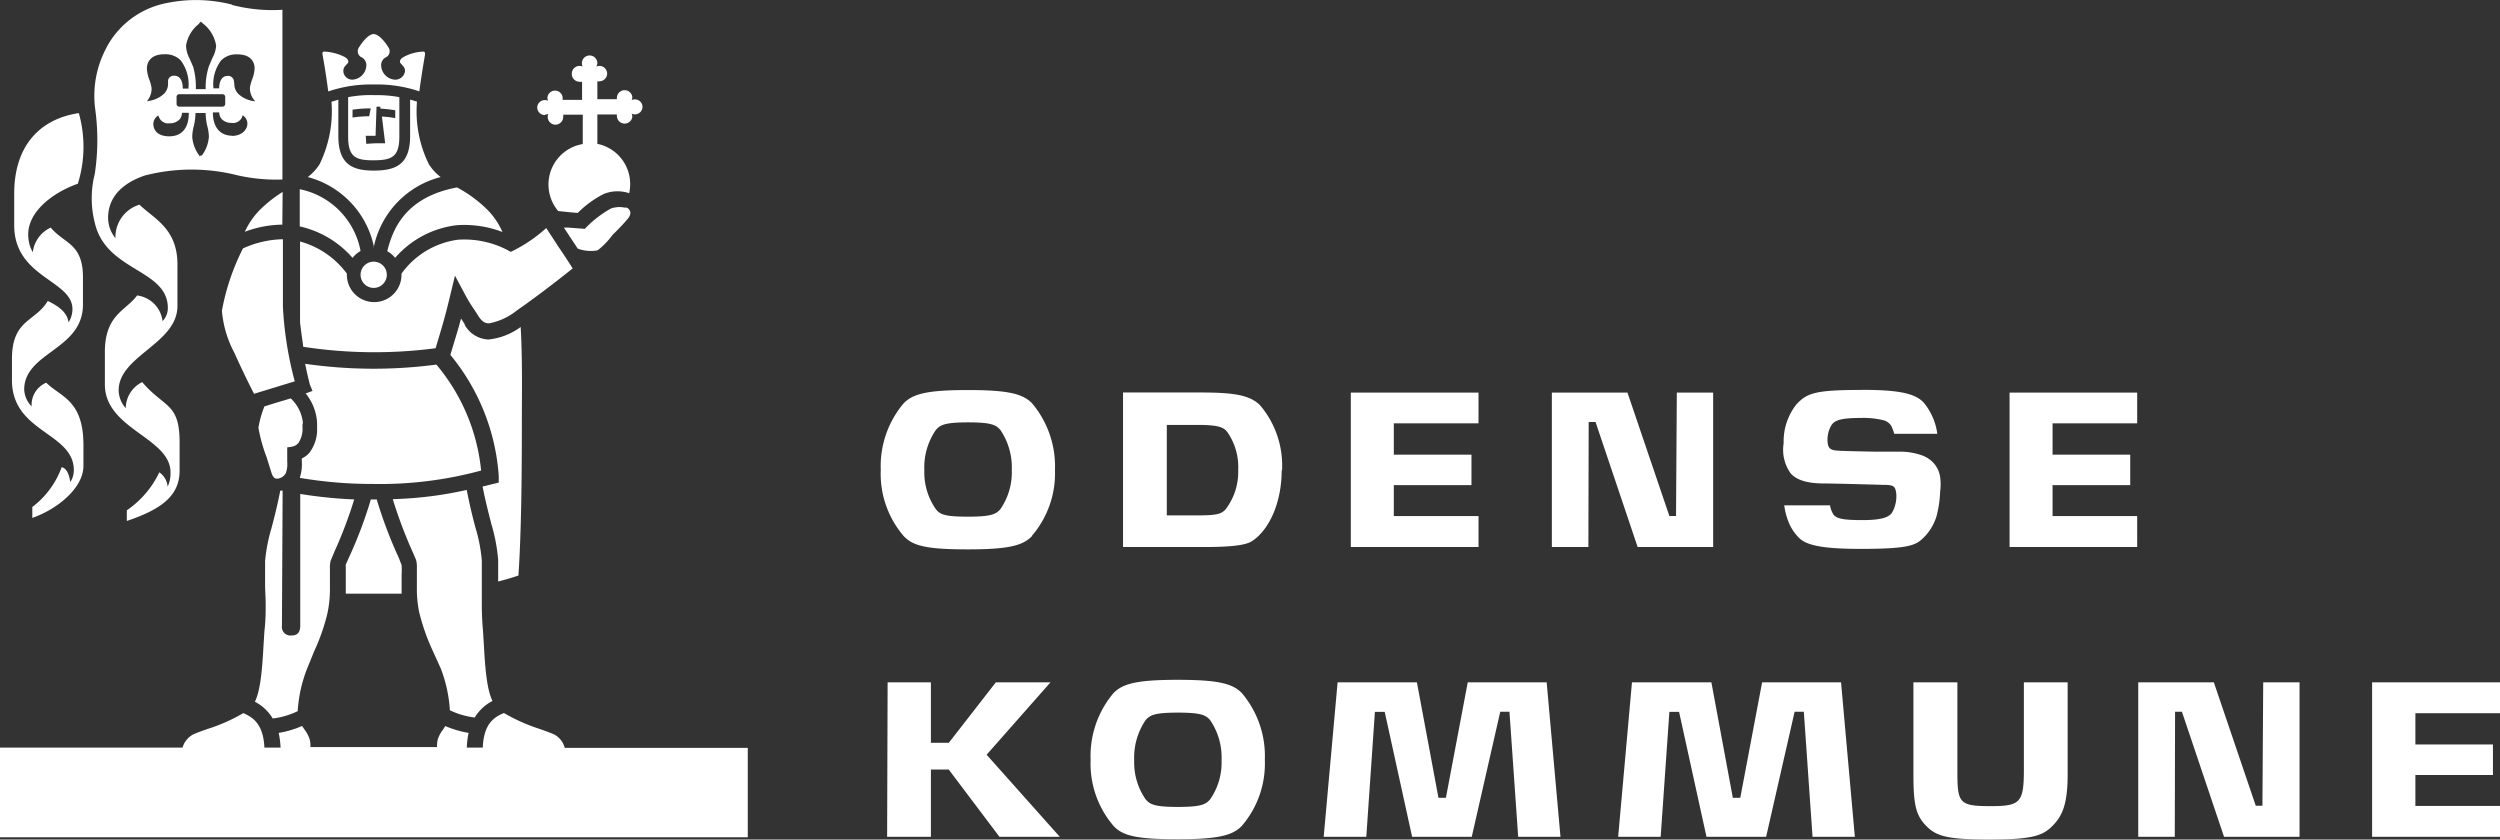
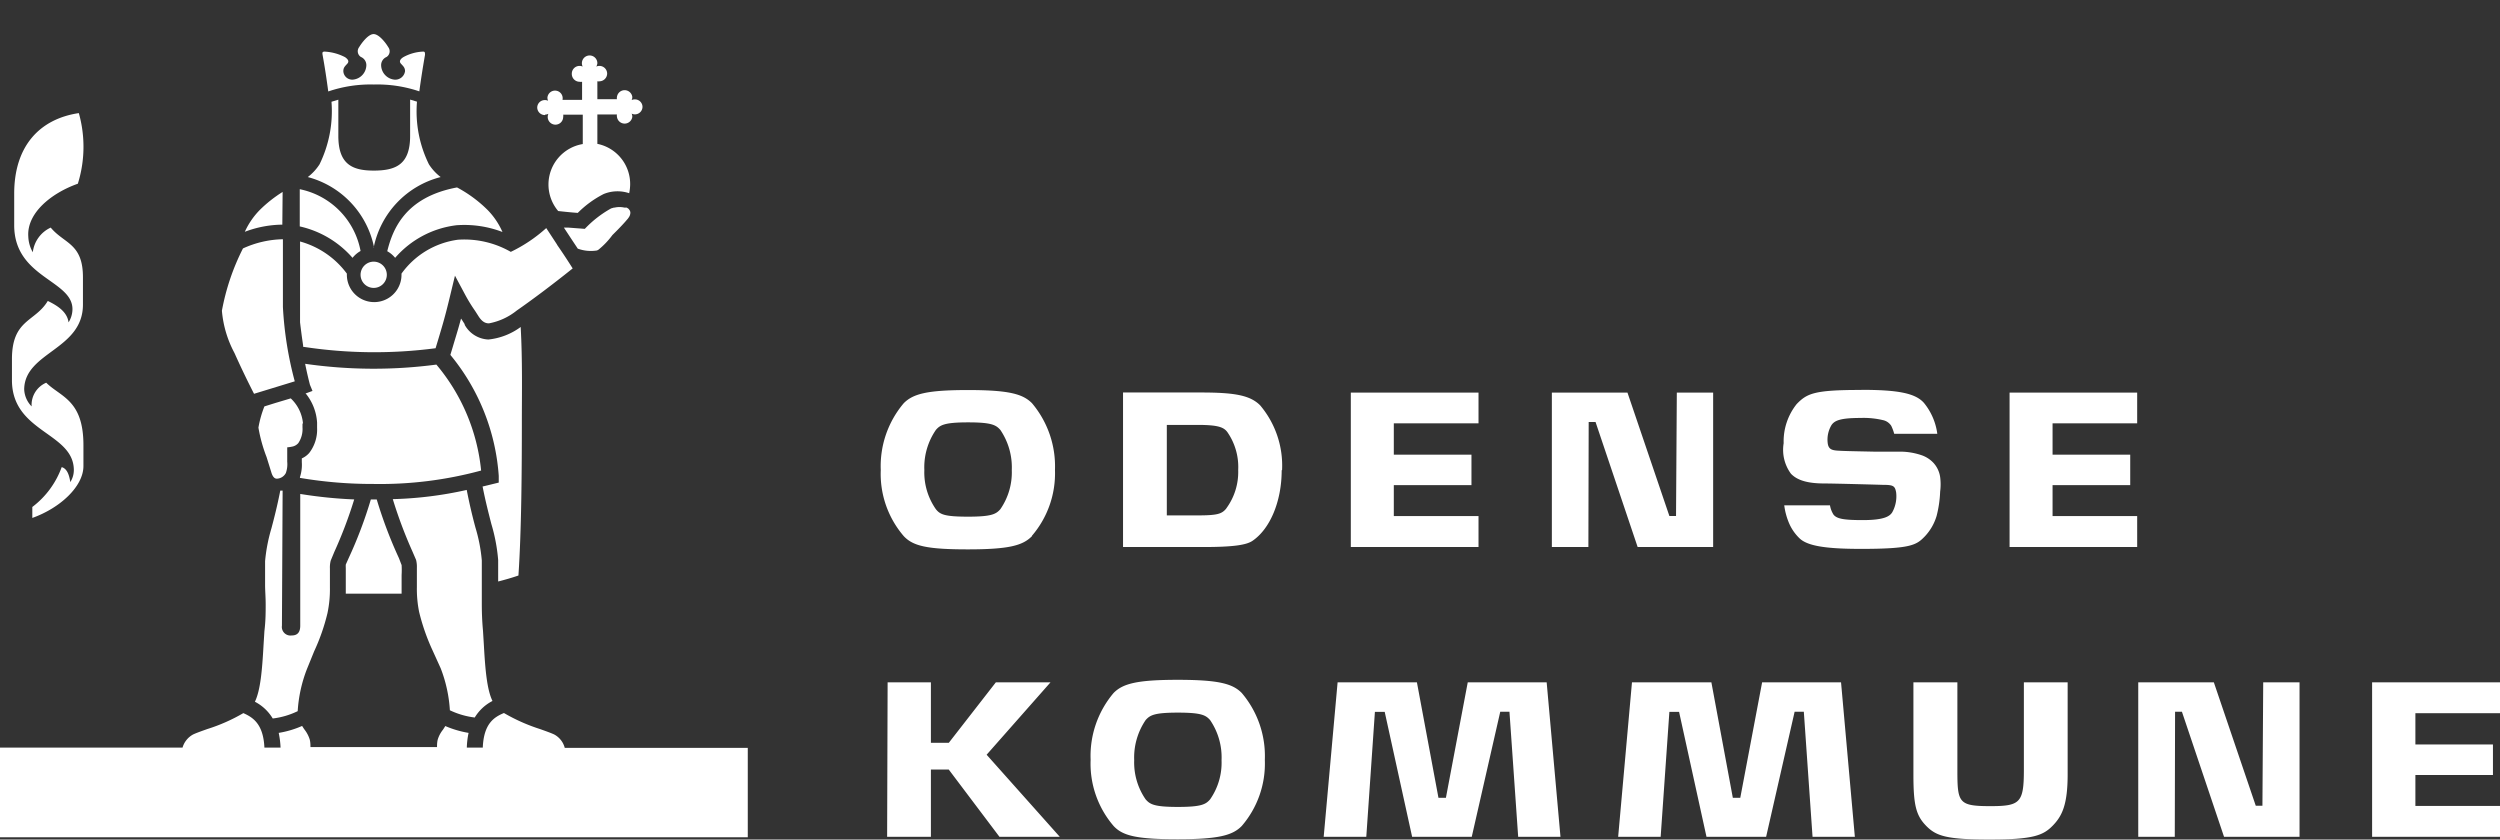
<svg xmlns="http://www.w3.org/2000/svg" viewBox="0 0 255.29 85.73">
  <rect x="0" y="0" width="255.29" height="85.73" fill="#333333" stroke="none" />
  <defs>
    <style>.cls-1{fill:#fff}</style>
  </defs>
  <g id="Layer_2" data-name="Layer 2">
    <g id="Layer_1-2" data-name="Layer 1">
      <path class="cls-1" d="M206.67 78.6c0 3.37-.37 3.72-3.42 3.72-3.27 0-3.37-.35-3.37-3.72v-8.92h-4.49v9.4c0 3.08.25 4.17 1.29 5.24s2.12 1.41 6.53 1.41 5.43-.42 6.4-1.41 1.53-2.16 1.53-5.24v-9.4h-4.47ZM107.27 69.68h-5.58l-4.8 6.17h-1.83v-6.17h-4.42l-.05 15.77h4.47v-6.87h1.82l5.18 6.87h6.16l-7.47-8.38 6.52-7.39zM150.98 43.23v-3.14h-13.04v15.77h13.04V52.7h-8.65v-3.16h7.93v-3.11h-7.93v-3.2h8.65zM205.21 55.86h13.03V52.7h-8.64v-3.16h7.93v-3.11h-7.93v-3.2h8.64v-3.14h-13.03v15.77zM255.29 72.83v-3.15h-13.06v15.77h13.06V82.3h-8.64v-3.16h7.92v-3.12h-7.92v-3.19h8.64zM95.57 52a6.54 6.54 0 0 1-1.18-4 6.74 6.74 0 0 1 1.18-4.1c.43-.49.86-.77 3.29-.77s2.85.28 3.29.77a6.8 6.8 0 0 1 1.17 4.1 6.61 6.61 0 0 1-1.17 4c-.44.49-.86.76-3.29.76S96 52.53 95.57 52m9.81 2.71a9.79 9.79 0 0 0 2.35-6.71 10 10 0 0 0-2.35-6.83c-.94-.94-2.35-1.34-6.55-1.34s-5.6.4-6.54 1.34A9.94 9.94 0 0 0 89.94 48a9.74 9.74 0 0 0 2.35 6.75c.94 1 2.35 1.35 6.54 1.35s5.61-.39 6.55-1.35M125.22 51.93c-.45.54-.87.7-2.89.7h-3.18v-9.24h3.18c2.09 0 2.64.25 3 .73a6.25 6.25 0 0 1 1.11 3.88 6.26 6.26 0 0 1-1.22 3.92m5.7-3.91a9.53 9.53 0 0 0-2.24-6.62c-1-1-2.52-1.31-6-1.31h-8v15.78h8.2c3.14 0 4.39-.22 5-.62 1.79-1.2 3-4 3-7.22M231.03 82.28h-.68l-4.28-12.6h-7.72v15.77h3.73l.03-12.77h.7l4.3 12.77h7.71V69.68h-3.71l-.08 12.6zM171.15 52.69h-.68l-4.28-12.6h-7.72v15.77h3.73l.03-12.77h.7l4.3 12.77h7.71V40.09h-3.71l-.08 12.6zM123.57 81.63c-.44.5-.86.77-3.29.77s-2.85-.27-3.29-.77a6.61 6.61 0 0 1-1.17-4 6.8 6.8 0 0 1 1.17-4.1c.44-.49.86-.76 3.29-.76s2.85.27 3.29.76a6.74 6.74 0 0 1 1.17 4.1 6.54 6.54 0 0 1-1.17 4m-3.31-12.21c-4.19 0-5.61.4-6.54 1.34a9.94 9.94 0 0 0-2.35 6.83 9.76 9.76 0 0 0 2.35 6.76c.93 1 2.35 1.35 6.54 1.35s5.61-.4 6.54-1.35a9.77 9.77 0 0 0 2.36-6.76 9.94 9.94 0 0 0-2.36-6.83c-.93-.94-2.34-1.34-6.54-1.34M149.88 69.68l-2.23 11.79h-.76l-2.2-11.79h-8.1l-1.42 15.77h4.35l.88-12.76h1l2.8 12.76h6.09l2.91-12.77h.94l.89 12.77h4.32l-1.41-15.77h-8.06zM179.94 69.68l-2.23 11.79h-.76l-2.19-11.79h-8.11l-1.41 15.77h4.34l.89-12.76h.99l2.8 12.76h6.09l2.91-12.77h.94l.89 12.77h4.32L188 69.68h-8.06zM190 39.82c-4.73 0-5.47.35-6.53 1.44a6.11 6.11 0 0 0-1.33 4 4.12 4.12 0 0 0 .74 3.11c.65.69 1.74 1 3.41 1 .9 0 5.36.12 5.94.14 1.12 0 1.28.1 1.4.8a3.37 3.37 0 0 1-.4 2c-.25.4-.8.8-3 .8-1.95 0-2.66-.13-3-.56a2.59 2.59 0 0 1-.36-.95h-4.67a6.79 6.79 0 0 0 .57 2 4.74 4.74 0 0 0 1 1.38c.8.76 2.62 1.07 6.25 1.07 5.1 0 5.68-.39 6.52-1.26a5.19 5.19 0 0 0 1.22-2.11 11.69 11.69 0 0 0 .36-2.48 5.8 5.8 0 0 0 0-1.49 2.73 2.73 0 0 0-.67-1.43 3 3 0 0 0-1.27-.81 6.86 6.86 0 0 0-2.23-.35h-2.6c-2.46-.05-3-.06-3.66-.1s-1-.16-1.06-.84a2.91 2.91 0 0 1 .4-1.78c.32-.46.91-.72 2.95-.72a8.56 8.56 0 0 1 2.29.22 1.33 1.33 0 0 1 .86.59 4.71 4.71 0 0 1 .3.81h4.4a6.27 6.27 0 0 0-1.35-3.14c-.86-1-2.64-1.35-6.35-1.35M31.91 39.92l-.65.24h-.06a5.19 5.19 0 0 1 1.18 3v.53a3.9 3.9 0 0 1-.8 2.56 2.18 2.18 0 0 1-.76.56v.37a4.07 4.07 0 0 1-.19 1.54v.08a44.22 44.22 0 0 0 7.5.62 39.3 39.3 0 0 0 11-1.37 19.82 19.82 0 0 0-4.57-10.82 48.88 48.88 0 0 1-13.4-.08c.16.81.34 1.57.49 2.14ZM56.9 25l-1.12-1.71a15.25 15.25 0 0 1-3.62 2.43 9.53 9.53 0 0 0-5.4-1.24A8.48 8.48 0 0 0 41 27.94v.12a2.79 2.79 0 0 1-5.58 0s0-.08 0-.12a8.86 8.86 0 0 0-4.78-3.28v8.26c.07.59.15 1.21.21 1.64l.1.69a.88.88 0 0 1 0 .16 47.91 47.91 0 0 0 13.53.15l.35-1.16c.37-1.24.64-2.13 1.13-4.18l.5-2.07 1 1.87a16.4 16.4 0 0 0 1.05 1.72l.34.53c.41.66.79.75 1.08.75a6.4 6.4 0 0 0 2.84-1.31c1.44-1 3.45-2.49 5.71-4.3-.43-.68-1-1.56-1.6-2.42M25.94 40.21a87.01 87.01 0 0 1-2-4.17 11.11 11.11 0 0 1-1.28-4.31 23.39 23.39 0 0 1 2.15-6.36 10.23 10.23 0 0 1 4.08-.94v6.92a36.54 36.54 0 0 0 1.21 7.59l-2.45.75-1.7.52" />
      <path class="cls-1" d="M30.89 43.25v.4a2.55 2.55 0 0 1-.43 1.6 1.11 1.11 0 0 1-.64.36 3.79 3.79 0 0 1-.49.07s0 1.23 0 1.47a2.66 2.66 0 0 1-.14 1.15 1.07 1.07 0 0 1-.91.58c-.1 0-.39 0-.58-.67l-.48-1.54a15.56 15.56 0 0 1-.83-3A10.76 10.76 0 0 1 27 41.5l1.12-.35 1.57-.47a4 4 0 0 1 1.25 2.56M4.72 39.08a2.46 2.46 0 0 0-1.49 2.42 2.62 2.62 0 0 1-.76-1.77c.08-3.8 6-4 6-8.63v-2.79c0-3.48-1.92-3.41-3.29-5.07a3.18 3.18 0 0 0-1.83 2.52 3.44 3.44 0 0 1-.46-1.6c-.17-2.4 2.35-4.44 5.06-5.4a12.67 12.67 0 0 0 .1-7.21c-3.91.58-6.6 3.27-6.6 8.23V23c0 5.37 5.95 5.59 5.95 8.57a2.57 2.57 0 0 1-.4 1.35c-.14-1.11-1.2-1.74-2.12-2.19-1.3 2.17-3.66 1.86-3.66 5.95v2.14c0 5.38 6.32 5.32 6.32 9.2a2.29 2.29 0 0 1-.36 1.21c-.11-.71-.32-1.37-.88-1.53a8.89 8.89 0 0 1-3 4.07v1.12c2.81-1 5.22-3.2 5.22-5.3v-2.13c0-4.63-2.32-4.91-3.8-6.38M39.5 28.06a1.34 1.34 0 1 0-1.34 1.34 1.34 1.34 0 0 0 1.34-1.34M38.17 3.52h.01-.01zM41 57.68l-.26-.68a45 45 0 0 1-2.27-6h-.6a44 44 0 0 1-2.27 6l-.29.65a3 3 0 0 0 0 .35v2.62h5.7v-1.88a9.13 9.13 0 0 0 0-1.07M39.54 25.65a2.8 2.8 0 0 1 .81.68A9.84 9.84 0 0 1 46.62 23a10.9 10.9 0 0 1 4.69.69 7.53 7.53 0 0 0-1.51-2.24 13.24 13.24 0 0 0-3.13-2.31c-5.35 1-6.58 4.33-7.13 6.53M55.68 11.7a.72.72 0 0 0 .32-.08.83.83 0 0 0-.07.32.79.79 0 0 0 1.58 0 .56.56 0 0 0 0-.23h2v3A4.19 4.19 0 0 0 57 21.55c.55.06 1.28.14 2 .19a10.36 10.36 0 0 1 2.65-1.93 3.74 3.74 0 0 1 2.6-.08 4.71 4.71 0 0 0 .1-.92A4.18 4.18 0 0 0 61 14.69v-3h2a.56.56 0 0 0 0 .23.79.79 0 0 0 1.57 0 .83.83 0 0 0-.07-.32.73.73 0 0 0 .33.08.78.78 0 0 0 .78-.77.77.77 0 0 0-.78-.76.72.72 0 0 0-.33.07.82.82 0 0 0 .07-.31.79.79 0 0 0-1.57 0 .54.54 0 0 0 0 .22h-2V8.3a.75.75 0 0 0 .26 0 .8.8 0 0 0 .74-.77.79.79 0 0 0-.78-.8.72.72 0 0 0-.33.07.81.81 0 0 0 .11-.34.79.79 0 1 0-1.5.34.71.71 0 0 0-.32-.07.79.79 0 0 0-.79.8.8.8 0 0 0 .79.82.75.75 0 0 0 .26 0v1.85h-2a.78.78 0 1 0-1.54-.22.82.82 0 0 0 .07.31.71.71 0 0 0-.32-.07.77.77 0 0 0-.79.76.78.78 0 0 0 .79.77M48.46 73.3a4.53 4.53 0 0 1 1.83-1.72c-.57-1.18-.74-3.22-.88-5.73l-.09-1.46c-.1-1.08-.12-2-.12-2.72v-4.44a16.38 16.38 0 0 0-.65-3.36c-.27-1-.58-2.25-.89-3.84a38.81 38.81 0 0 1-7.55.94 46.27 46.27 0 0 0 2 5.33l.38.88a2.88 2.88 0 0 1 .08.81v1.94a11.84 11.84 0 0 0 .23 2.56 21.18 21.18 0 0 0 1.36 3.9l.84 1.85a14.2 14.2 0 0 1 .94 4.29 8.18 8.18 0 0 0 2.54.74M47.47 33.13l-.3-.47-.09-.13c-.24.89-.44 1.55-.68 2.34 0 0-.26.88-.41 1.37a21.78 21.78 0 0 1 4.94 12.35v.69l-1.39.34-.26.06c.31 1.57.63 2.79.89 3.81a17.89 17.89 0 0 1 .7 3.69v2.2c.71-.18 1.4-.38 2.07-.61.31-4.56.35-10.74.35-15.79 0-2.72.07-6.18-.12-9.59a6.7 6.7 0 0 1-3.3 1.28 2.91 2.91 0 0 1-2.44-1.54M64.24 21.39l-.07-.08-.17-.11H63.76a2.22 2.22 0 0 0-1 0h-.07l-.28.08a11.06 11.06 0 0 0-2.69 2.09l-1.71-.13h-.43l.71 1.08.71 1.07a3.9 3.9 0 0 0 1.94.19.63.63 0 0 0 .17-.08 8.07 8.07 0 0 0 1.43-1.5c.55-.54 1.15-1.16 1.48-1.56a1.34 1.34 0 0 0 .18-.23.87.87 0 0 0 .17-.46v-.05a.48.48 0 0 0-.12-.29M28.86 50.1h-.24c-.31 1.59-.63 2.82-.9 3.84a17.08 17.08 0 0 0-.65 3.36v2.44c0 .57.06 1.23.06 2s0 1.64-.13 2.72l-.09 1.46c-.14 2.51-.31 4.56-.88 5.74a4.54 4.54 0 0 1 1.82 1.71 8 8 0 0 0 2.55-.75 14.2 14.2 0 0 1 .94-4.29l.74-1.82a20.46 20.46 0 0 0 1.36-3.9 11.84 11.84 0 0 0 .25-2.61v-1.94a2.88 2.88 0 0 1 .08-.81l.36-.87A44.48 44.48 0 0 0 36.17 51a45.91 45.91 0 0 1-5.51-.56v13.45c0 .66-.27 1-.87 1a.88.88 0 0 1-1-1ZM28.86 19.6a13.35 13.35 0 0 0-2.32 1.83A7.72 7.72 0 0 0 25 23.67a11.09 11.09 0 0 1 3.83-.73Z" />
      <path class="cls-1" d="M57.67 76.37A2.17 2.17 0 0 0 56.59 75c-.34-.16-.88-.35-1.44-.55a18.43 18.43 0 0 1-3.69-1.64c-1 .42-2.06 1.07-2.16 3.53h-1.63a8.11 8.11 0 0 1 .18-1.5 10.24 10.24 0 0 1-2.38-.7c-.08.14-.16.26-.24.38a3 3 0 0 0-.53 1 2.6 2.6 0 0 0-.07.61.92.92 0 0 0 0 .16H31.7a.92.92 0 0 0 0-.16 2.6 2.6 0 0 0-.07-.61 3.22 3.22 0 0 0-.52-1c-.09-.12-.17-.25-.26-.39a9.77 9.77 0 0 1-2.39.71 9 9 0 0 1 .19 1.5H27c-.11-2.45-1.21-3.1-2.15-3.52a17.87 17.87 0 0 1-3.69 1.63c-.56.2-1.1.39-1.44.55a2.24 2.24 0 0 0-1.08 1.34H0v9.16h76.36v-9.13ZM36 26.33a2.77 2.77 0 0 1 .82-.7 7.92 7.92 0 0 0-6.21-6.31v3.8A10.06 10.06 0 0 1 36 26.33M33.52 9.34a13.37 13.37 0 0 1 4.66-.71 13.34 13.34 0 0 1 4.64.7C43 8 43.19 6.8 43.4 5.6c0-.22 0-.35-.22-.33a4.54 4.54 0 0 0-2 .57c-.25.16-.48.4-.23.67s.41.41.41.76a1 1 0 0 1-1.1.86 1.51 1.51 0 0 1-1.34-1.45.9.9 0 0 1 .55-.86.69.69 0 0 0 .18-1c-.23-.4-.93-1.33-1.49-1.34s-1.25.94-1.49 1.34a.69.69 0 0 0 .19 1 .9.9 0 0 1 .55.86 1.51 1.51 0 0 1-1.35 1.45.91.91 0 0 1-1-.86c0-.35.14-.48.4-.76s0-.51-.22-.67a5.11 5.11 0 0 0-2.08-.57c-.26 0-.25.11-.22.33.22 1.2.4 2.39.58 3.74" />
      <path class="cls-1" d="M38.16 25.27A9.34 9.34 0 0 1 45 18.08a5.07 5.07 0 0 1-1.2-1.3 12.21 12.21 0 0 1-1.22-6.4l-.7-.21v3.71c0 2.92-1.46 3.53-3.67 3.54s-3.66-.62-3.66-3.54v-3.7l-.7.21a12.34 12.34 0 0 1-1.22 6.39 5.07 5.07 0 0 1-1.2 1.3 9.34 9.34 0 0 1 6.77 7.19" />
-       <path class="cls-1" d="M38.35 13.87h-1l.05.82s.77-.06 1.09-.06h.84L39 11.9a12 12 0 0 1 1.36.16v-.8a14.71 14.71 0 0 0-1.52-.17v-.2h-.39ZM36 12a12.77 12.77 0 0 1 1.7-.13l.16-.8a12.12 12.12 0 0 0-1.86.13Zm2.17-2.28a12.29 12.29 0 0 1 2.61.2v4c0 2.07-.72 2.44-2.62 2.45s-2.61-.38-2.61-2.45v-4a12.71 12.71 0 0 1 2.62-.21M25.94 10.33a2.86 2.86 0 0 1-1.45-.61 1.4 1.4 0 0 1-.56-1.14l-.05-.36a.6.6 0 0 0-.64-.47c-.8 0-.86 1-.86 1.27h-.59v-.08a4 4 0 0 1 .8-2.78 2.19 2.19 0 0 1 1.63-.61C25.9 5.55 26 6.66 26 7a3.62 3.62 0 0 1-.26 1.13 4 4 0 0 0-.22.84 1.91 1.91 0 0 0 .48 1.3l.06.08Zm-2.2 3.53c-1.26 0-2-.85-2-2.38h.65a1 1 0 0 0 .27.7 1.36 1.36 0 0 0 1 .37 1 1 0 0 0 1.12-.78 1 1 0 0 1 .48.88c0 .47-.44 1.23-1.62 1.23m-3.16 2-.07.1-.06-.1a3.62 3.62 0 0 1-.72-1.91 4.51 4.51 0 0 1 .15-1.05 5.86 5.86 0 0 0 .18-1.38H21a5.86 5.86 0 0 0 .18 1.38 4.51 4.51 0 0 1 .15 1.05 3.62 3.62 0 0 1-.72 1.91m-1.33-4.34c0 1.53-.7 2.38-2 2.38s-1.62-.76-1.62-1.23a1 1 0 0 1 .48-.88h.05a1 1 0 0 0 1.12.78 1.36 1.36 0 0 0 1-.37 1 1 0 0 0 .27-.7h.64ZM15 10.35l.06-.08A2 2 0 0 0 15.48 9a4 4 0 0 0-.22-.84A3.62 3.62 0 0 1 15 7c0-.35.13-1.46 1.81-1.46a2.18 2.18 0 0 1 1.63.61 4.07 4.07 0 0 1 .81 2.78v.12h-.59V9c0-.3-.06-1.27-.86-1.27a.6.6 0 0 0-.64.47v.36a1.4 1.4 0 0 1-.56 1.14 2.86 2.86 0 0 1-1.45.61Zm7.73-.73a.28.28 0 0 1 .27.28v.71a.29.29 0 0 1-.28.28H18.3a.28.28 0 0 1-.27-.28V9.9a.27.27 0 0 1 .27-.28Zm-2.42-7.21.2-.2.19.17a3.58 3.58 0 0 1 1.37 2.27 2.9 2.9 0 0 1-.37 1.25l-.37.87A7.07 7.07 0 0 0 21 9v.1h-1V9a7.31 7.31 0 0 0-.28-2.19l-.38-.87A2.9 2.9 0 0 1 19 4.65a3.53 3.53 0 0 1 1.35-2.24M23.69.47a14.82 14.82 0 0 0-6.76-.14 8.83 8.83 0 0 0-6.19 4.79 10.38 10.38 0 0 0-1 6.15 23.15 23.15 0 0 1-.06 6.48 10.13 10.13 0 0 0 0 5c1.15 5 7.46 4.7 7.46 8.71a1.91 1.91 0 0 1-.54 1.33 3 3 0 0 0-2.6-2.62c-1.15 1.59-3.37 1.95-3.29 6v3c-.08 4.67 6.7 5.48 6.7 9.06a3.15 3.15 0 0 1-.29 1.46 2 2 0 0 0-.85-1.46 9.76 9.76 0 0 1-3.32 3.88v1.09c3.2-1.09 5.39-2.39 5.39-5.12v-2.91c0-4.06-1.55-3.49-3.82-6.15a3 3 0 0 0-1.68 2.66 2.83 2.83 0 0 1-.72-1.7c-.14-3.63 6-4.83 6-8.74V27c0-3.65-2.36-4.64-3.88-6.1a3.45 3.45 0 0 0-2.45 3.42 3.3 3.3 0 0 1-.75-2.07c0-2.23 1.59-3.59 3.75-4.33a19.19 19.19 0 0 1 9-.13 17.81 17.81 0 0 0 5.05.54V1a16.51 16.51 0 0 1-5.17-.5" />
    </g>
  </g>
  <script />
</svg>